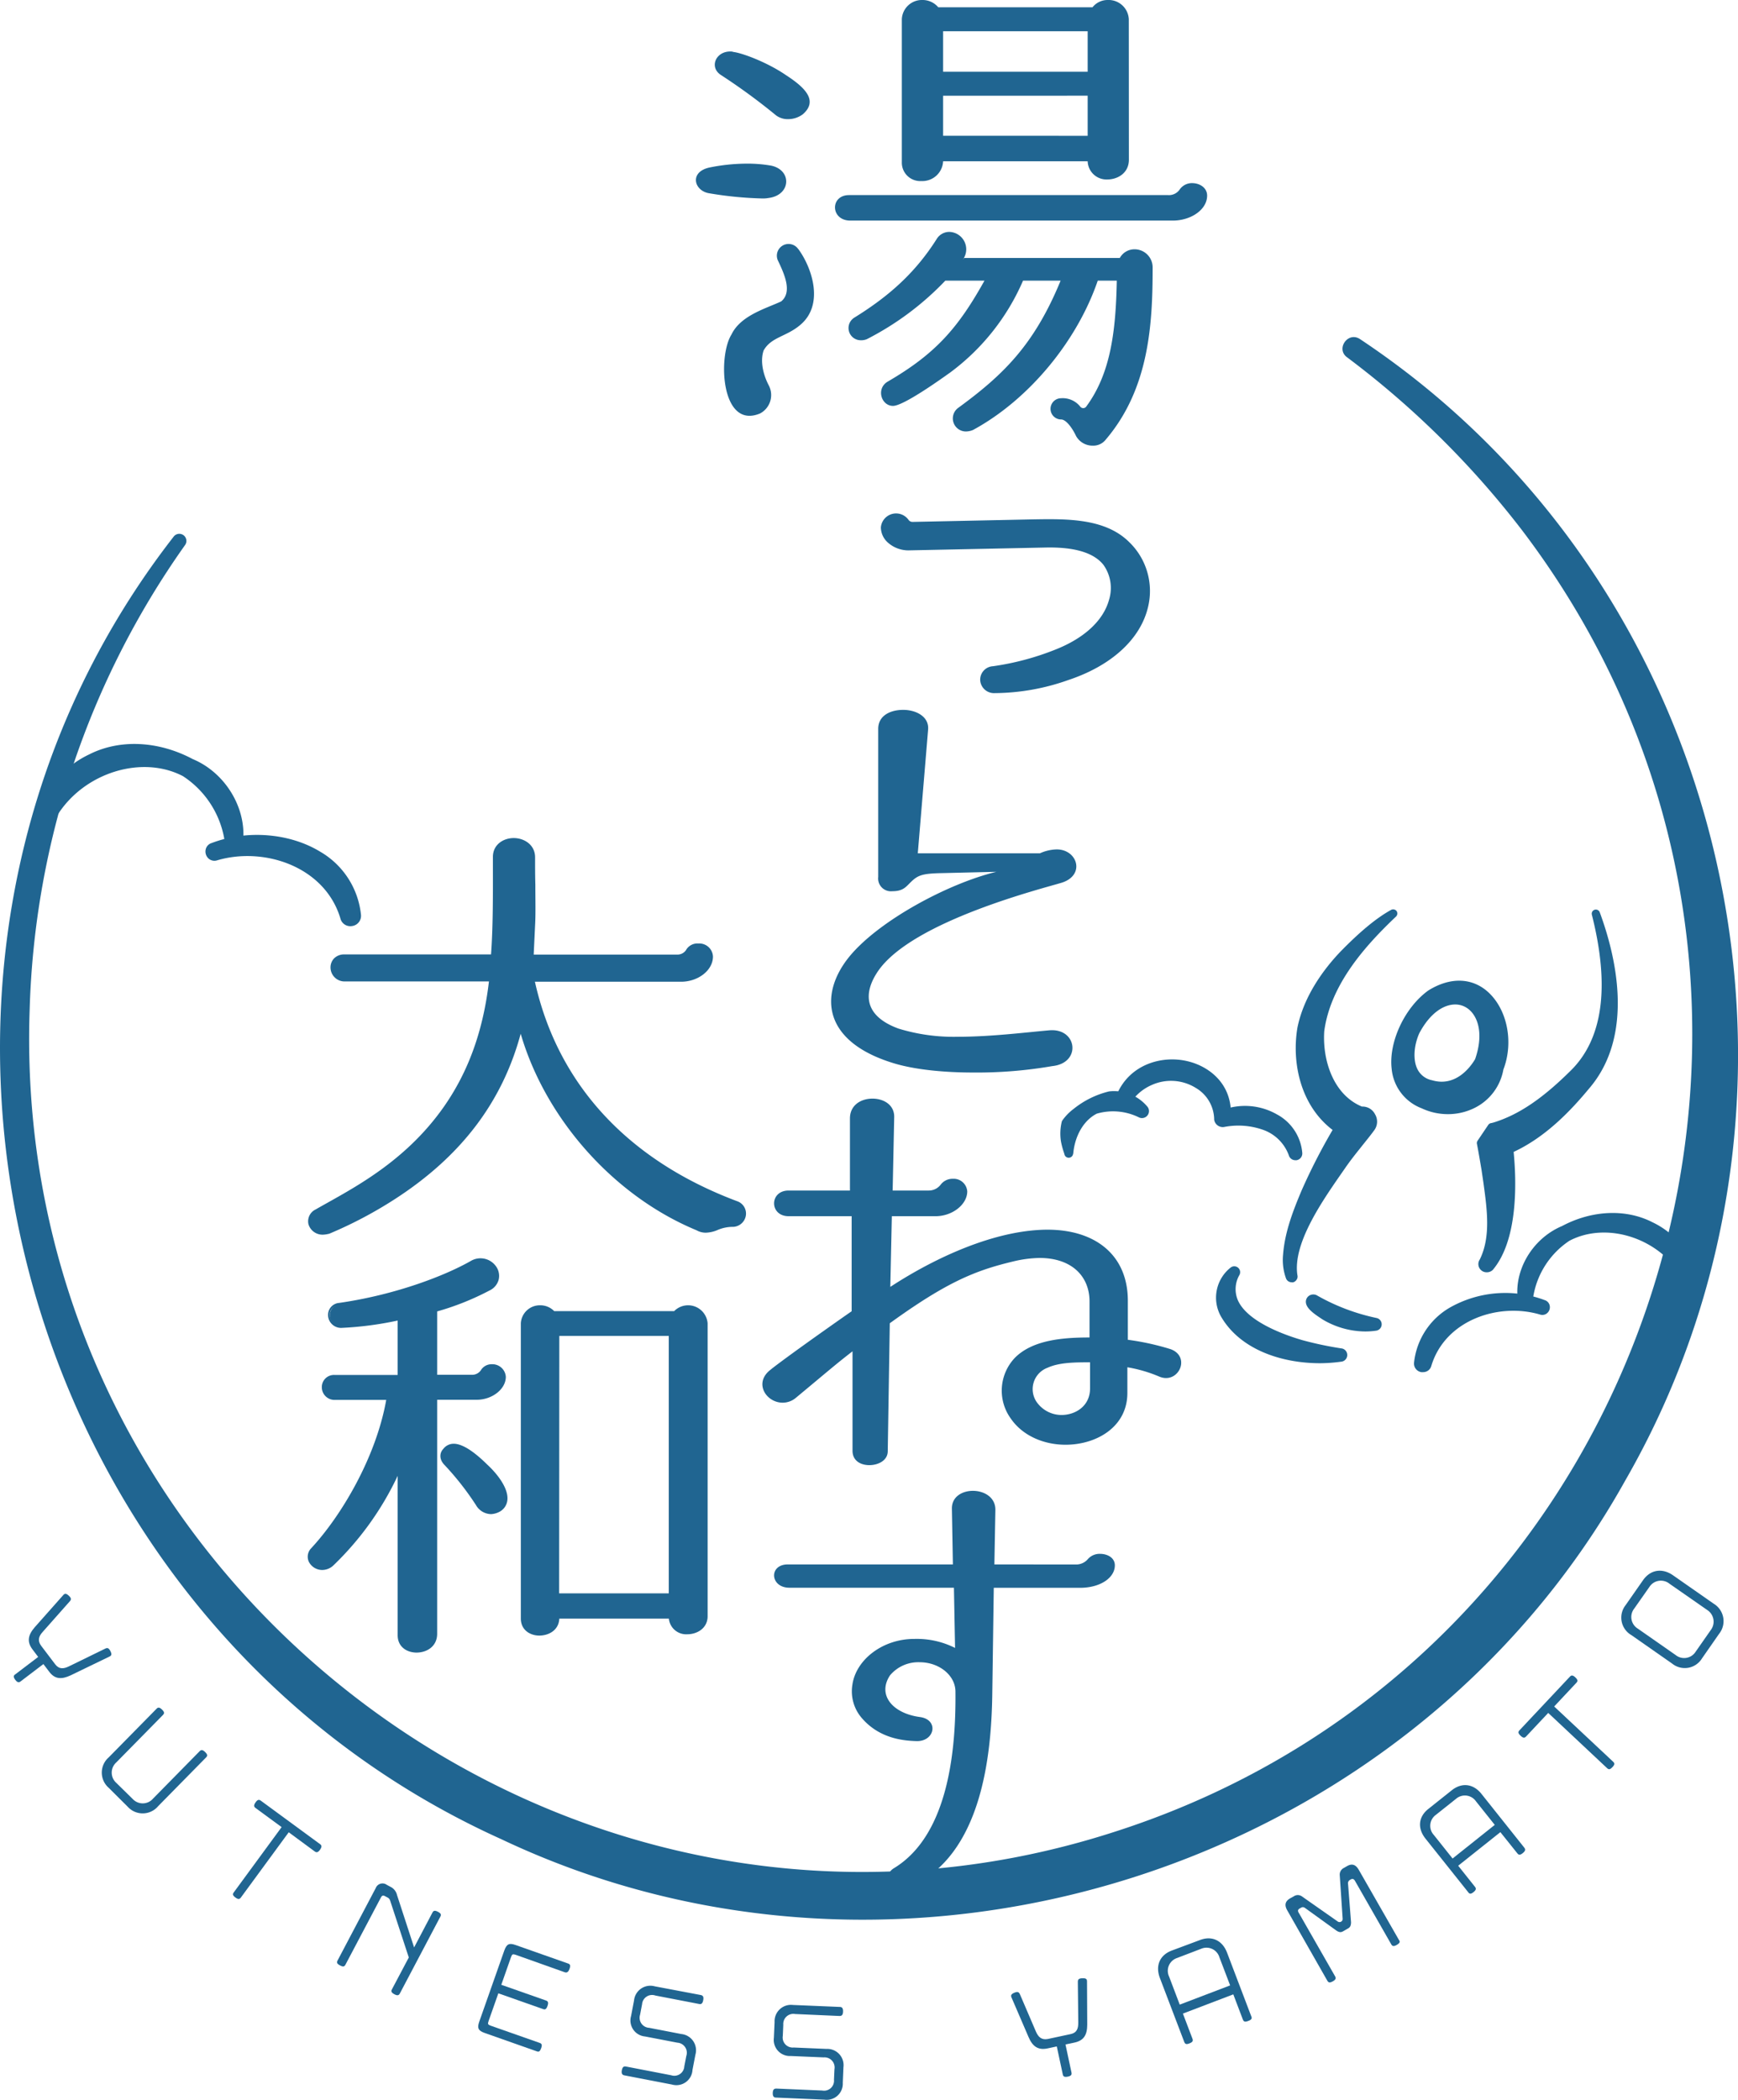
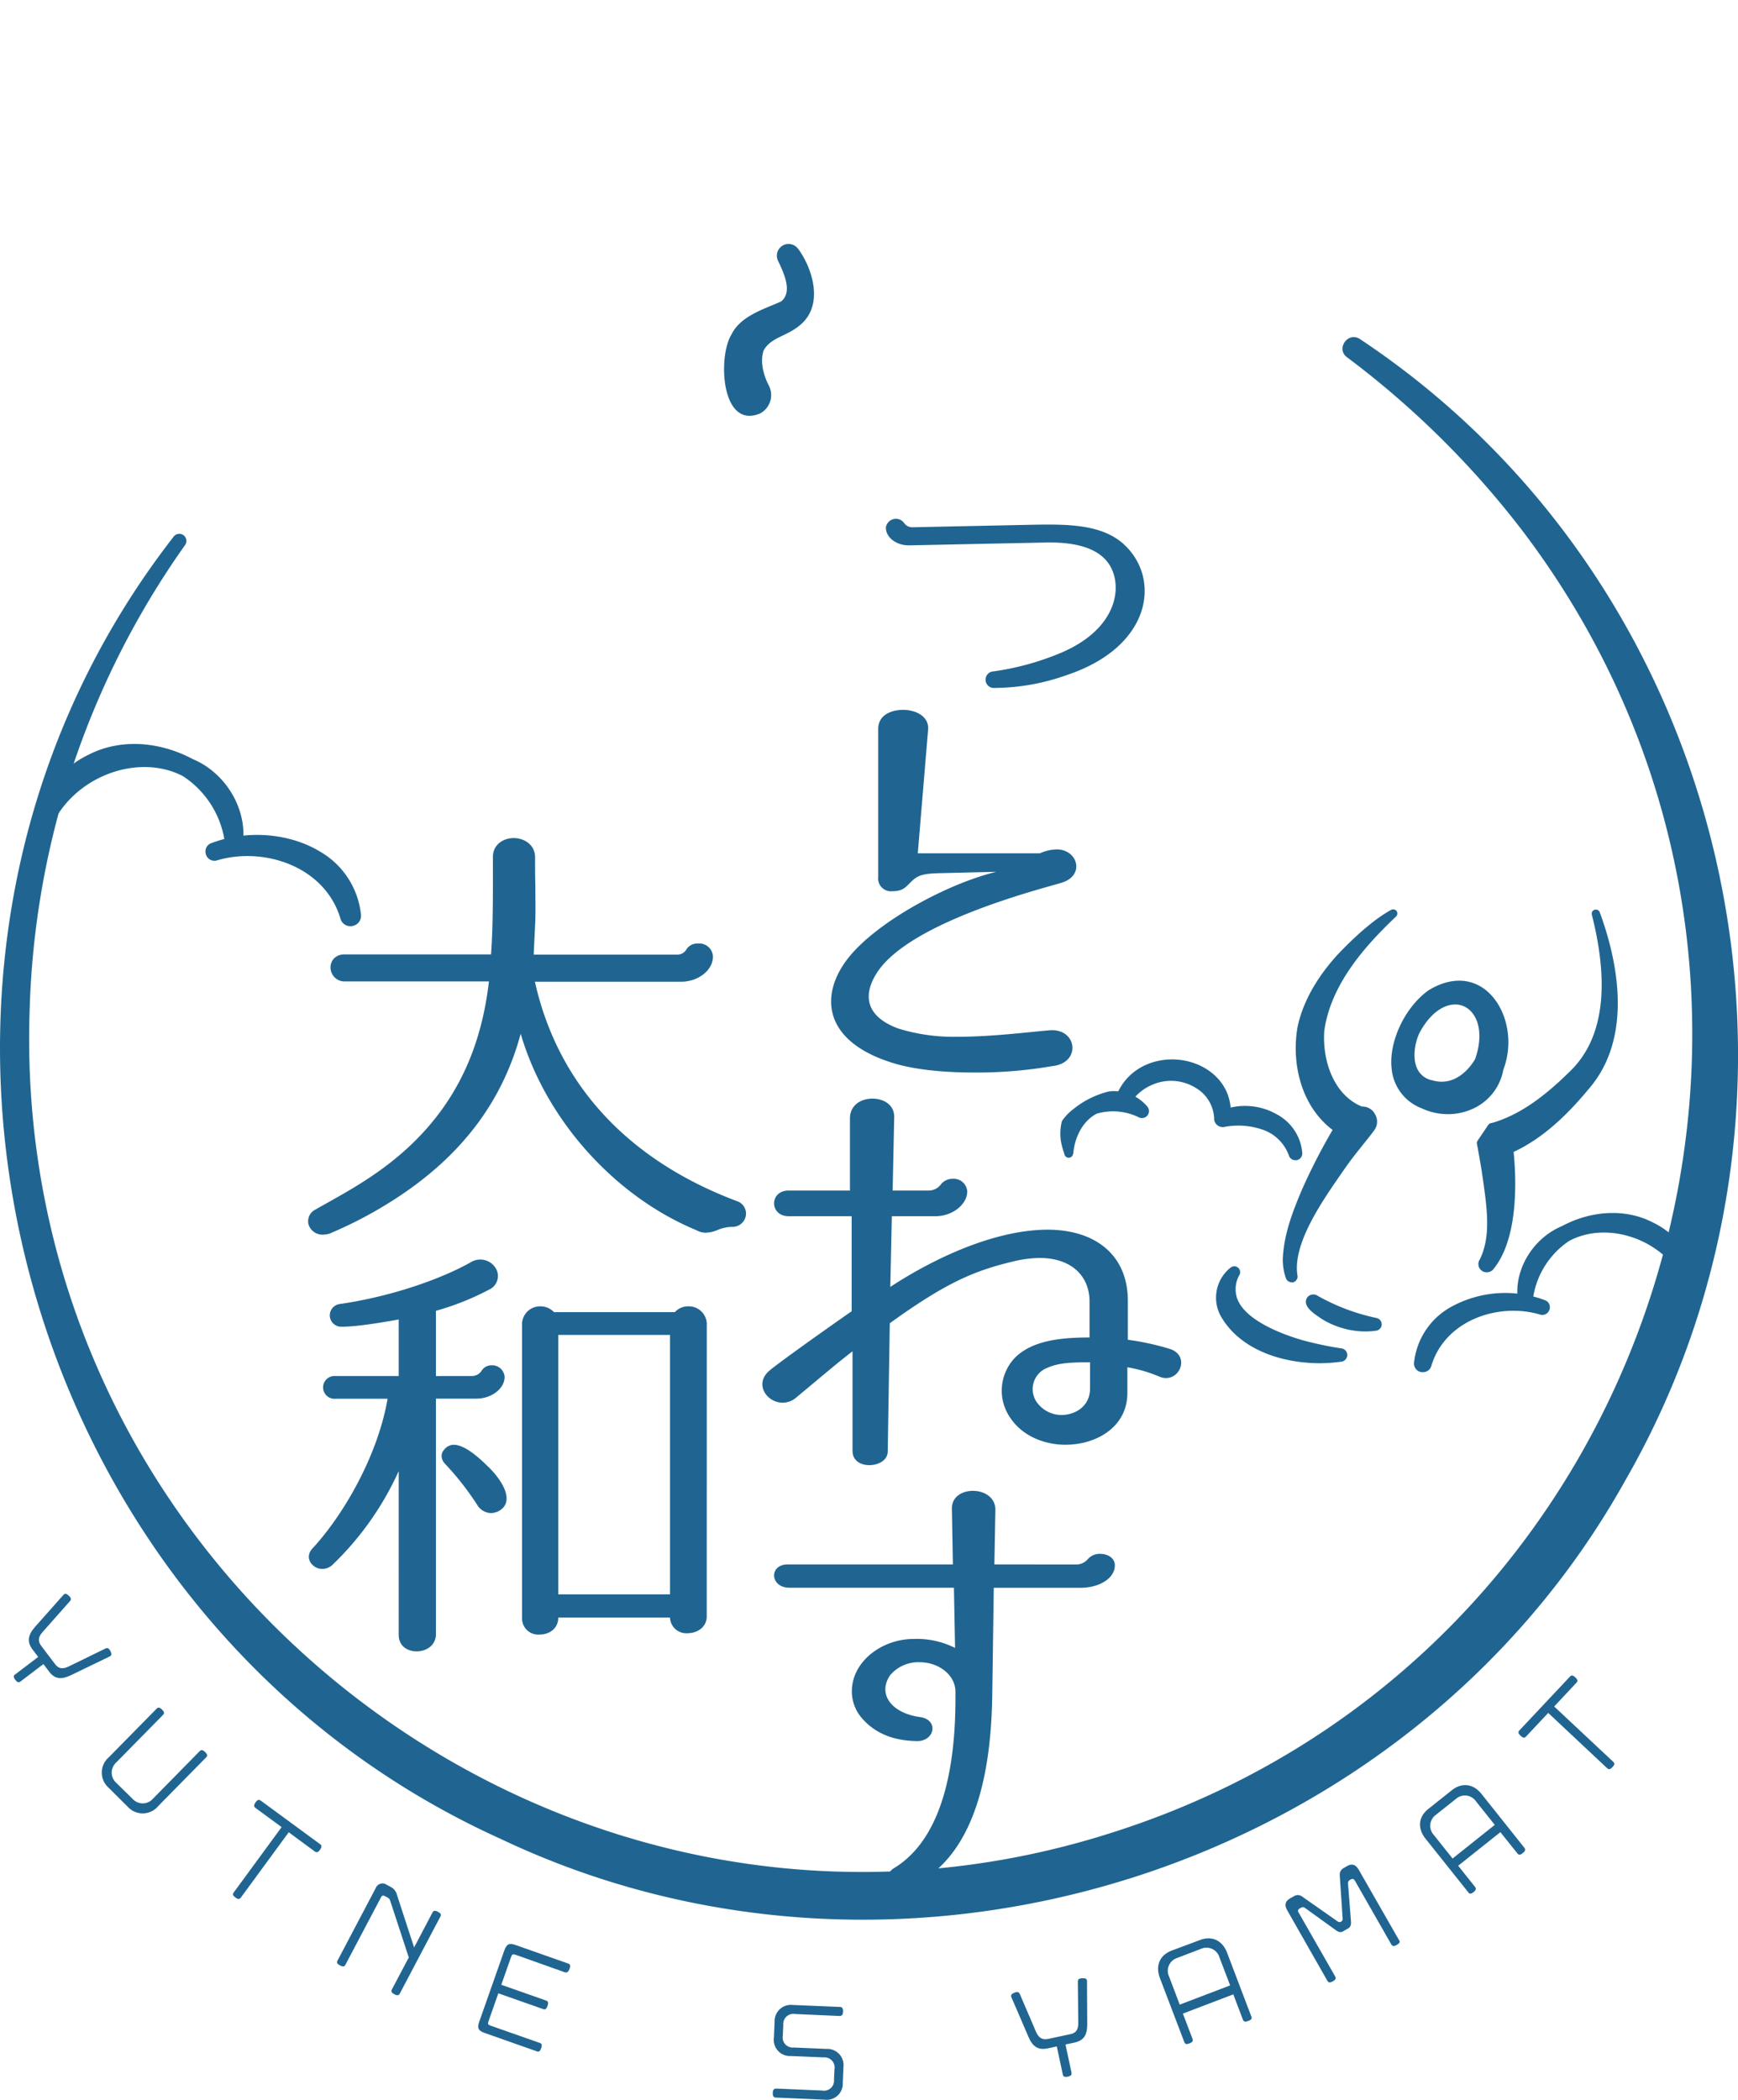
<svg xmlns="http://www.w3.org/2000/svg" viewBox="0 0 399.64 482.69">
  <defs>
    <style>.cls-1{fill:#206591;}</style>
  </defs>
  <g id="レイヤー_2" data-name="レイヤー 2">
    <g id="データ">
      <path class="cls-1" d="M344.81,245.58c-1.45,8-10.35,11.72-17.49,8.34-11.12-4.7-6-19.9,1.71-25.48,11.87-7.51,19.94,6.53,15.78,17.14Zm-4.75-1.69c4.79-13.63-7.72-19.72-14.55-6.79-2,4.51-2,10.87,3.58,12.16,4.77,1.42,8.7-1.46,11-5.37Z" />
      <path class="cls-1" d="M332.91,256.13a14.15,14.15,0,0,1-6-1.34A10.77,10.77,0,0,1,320,245.7c-.71-6.17,3-14.09,8.43-18,4.82-3,9.66-3,13.33,0,4.74,3.92,6.42,11.71,3.93,18.18a12.23,12.23,0,0,1-6.56,8.79A13.68,13.68,0,0,1,332.91,256.13Zm2.63-28.85a11.31,11.31,0,0,0-6,2c-4.88,3.55-8.25,10.7-7.61,16.25a9,9,0,0,0,5.76,7.56,12,12,0,0,0,10.61-.12,10.34,10.34,0,0,0,5.57-7.52,1.21,1.21,0,0,1,.05-.18c2.22-5.65.75-12.72-3.33-16.1A7.82,7.82,0,0,0,335.54,227.28Zm-4,23.3a9.58,9.58,0,0,1-2.72-.4,6.68,6.68,0,0,1-4.6-3.54c-1.55-3.11-.8-7.17.42-9.93,3.77-7.14,9.09-8.71,12.71-7.13s6.34,6.85,3.61,14.62a.87.87,0,0,1-.07.17C338.55,248.39,335.18,250.58,331.54,250.58Zm3.07-19.66c-2.6,0-5.76,1.91-8.26,6.62-1.28,2.91-1.46,6.17-.42,8.25a4.76,4.76,0,0,0,3.37,2.55c5.51,1.63,8.92-3.2,9.89-4.85,2.28-6.58.26-10.91-2.6-12.16A4.81,4.81,0,0,0,334.61,230.92Zm5.45,13h0Z" />
      <path class="cls-1" d="M320.34,210c-7.64,7.27-15.37,16.27-16.8,26.94-.48,7.21,2.33,15.63,9.46,18.42a2.51,2.51,0,0,1,2.21,3.89c-2.08,2.85-4.48,5.55-6.54,8.5-4.51,6.6-12.57,17.34-11.28,25.54a.44.44,0,0,1-.32.54.42.42,0,0,1-.49-.27,12,12,0,0,1-.62-5.06c.39-5,2.24-9.82,4.18-14.41a138.71,138.71,0,0,1,9.35-17.61l1.55,4.85a12.88,12.88,0,0,1-1.21-.53c-8.93-4.49-12.17-15.14-10.56-24.48,1.34-6.43,5.21-12.22,9.52-16.78,3.43-3.52,7.55-7.35,11.55-9.54Z" />
      <path class="cls-1" d="M297,294.78a1.38,1.38,0,0,1-1.29-.89,12.45,12.45,0,0,1-.68-5.46c.41-5.27,2.33-10.16,4.25-14.72a136.39,136.39,0,0,1,7.14-13.95c-7.41-5.63-9.46-15.52-8.07-23.61,1.54-7.38,6.16-13.46,9.77-17.27,4.57-4.7,8.42-7.88,11.78-9.72a1,1,0,0,1,1.23.27,1,1,0,0,1-.11,1.26c-6.93,6.57-15.06,15.52-16.52,26.37-.44,6.66,2.08,14.61,8.67,17.33a3.21,3.21,0,0,1,3,1.75,3.31,3.31,0,0,1-.15,3.66c-.94,1.3-2,2.57-3,3.84-1.2,1.5-2.44,3.05-3.55,4.65L308.28,270c-4.41,6.37-11.07,16-9.95,23.16a1.24,1.24,0,0,1-.17,1,1.34,1.34,0,0,1-.87.64A1.1,1.1,0,0,1,297,294.78Zm-.53-1.37a.51.51,0,0,0,0,.13Zm1-.21h0ZM308,260.84a132,132,0,0,0-7,13.62A54.16,54.16,0,0,0,297.23,286c1.88-6.14,6.26-12.47,9.48-17.12l1.17-1.69c1.15-1.66,2.41-3.23,3.63-4.76,1-1.25,2-2.5,2.93-3.77a1.56,1.56,0,0,0-1.35-2.38.93.93,0,0,1-.44-.06c-7.64-3-10.56-11.89-10.06-19.37.92-6.88,4.3-13,8.39-18.19-.49.48-1,1-1.5,1.52-3.43,3.62-7.84,9.39-9.28,16.3-1.27,7.42.56,16.49,7.17,21.62l1.31-2.15a.94.94,0,0,1,.67-.44c.8-.13.8-.12,1.72,2.74.39,1.24.83,2.6.87,2.74a.89.89,0,0,1,0,.66,1,1,0,0,1-1.21.55,12,12,0,0,1-1.2-.52C309,261.43,308.47,261.14,308,260.84Zm1-1.64.53.32-.22-.67,0-.11C309.13,258.9,309,259.05,308.94,259.2Z" />
      <path class="cls-1" d="M367,210c4.61,12.46,7.18,28.66-2.32,39.65-5.45,6.57-12,12.94-20.39,15.6l2.47-3.66c1.22,8.58,1.69,22.79-4.19,29.7a.94.94,0,0,1-1.47-1.16c3.09-6.21,1.56-13.81.71-20.46-.4-2.32-.79-4.7-1.22-6.92L343,259a6.15,6.15,0,0,0,.64-.14c7-2.14,12.85-6.9,18-12,9.76-9.36,8.4-24.81,5.31-37Z" />
      <path class="cls-1" d="M341.82,292.48a1.81,1.81,0,0,1-1.27-.5,1.87,1.87,0,0,1-.29-2.43c2.56-5.16,1.69-11.48.85-17.59l-.44-3c-.34-2-.69-4.1-1.06-6a.93.93,0,0,1,.14-.71l2.47-3.66a1,1,0,0,1,.81-.42,1.89,1.89,0,0,1,.38-.11c5.69-1.75,11.12-5.38,17.56-11.74,7.59-7.27,9.28-19.4,5.06-36.06a.95.95,0,0,1,1.81-.56c3.65,9.86,8.19,28.25-2.49,40.6-3.89,4.69-9.72,11-17.3,14.51.69,7.09,1,20.29-4.8,27.13A1.93,1.93,0,0,1,341.82,292.48Zm-.27-29.57c.35,1.84.68,3.78,1,5.69l.45,3.1c.84,6.1,1.79,13-1.09,18.8,5.13-6,4.93-18.07,4.3-25-.55.22-1.11.41-1.68.6a1,1,0,0,1-1-.34,1,1,0,0,1,0-1.11l2.47-3.66a1,1,0,0,1,1.74.4c0,.38.11.82.17,1.32,7-3.4,12.39-9.3,16.07-13.73,4.86-5.63,6.34-12.66,6.18-19.49-.56,7.61-3.15,13.67-7.78,18.1s-10.63,9.83-18.37,12.21l-.35.09Z" />
      <path class="cls-1" d="M387.2,292.55c-5.42-8.57-17.58-13-26.78-8.16a20.12,20.12,0,0,0-9,15.19.65.65,0,0,1-1.28.08c-1.48-7,2.9-14.23,9.4-16.93,6.07-3.23,13.64-4.14,20-.91a18.52,18.52,0,0,1,9.28,10,.88.88,0,0,1-1.57.77Z" />
      <path class="cls-1" d="M350.76,301.13h-.13a1.58,1.58,0,0,1-1.44-1.28c-1.52-7.14,2.86-15,10-18,6.86-3.65,14.65-4,20.76-.88a19.36,19.36,0,0,1,9.74,10.48,1.83,1.83,0,0,1-3.27,1.6c-5.45-8.63-17.15-12.21-25.53-7.82a19.15,19.15,0,0,0-8.52,14.43,1.59,1.59,0,0,1-.54,1.08A1.62,1.62,0,0,1,350.76,301.13Zm-.31-1.63h0Zm.6-.05h0Zm8.8-15.82a14.89,14.89,0,0,0-9.06,13.43A21,21,0,0,1,359.85,283.63Zm8.91-2.15A23.16,23.16,0,0,1,388,292h0l-.81.51.81-.5a18.33,18.33,0,0,0-8.94-9.37c-5.34-2.73-12.11-2.53-18.29.48A19.21,19.21,0,0,1,368.76,281.48Z" />
      <path class="cls-1" d="M302.43,298.68A49.09,49.09,0,0,0,316.34,304a.53.53,0,0,1,0,1,18.28,18.28,0,0,1-11.75-2.5c-.8-.58-4.3-2.63-3.08-3.78a.8.8,0,0,1,1,0Z" />
      <path class="cls-1" d="M314,306.09a19.37,19.37,0,0,1-9.93-2.79l-.46-.31c-1.63-1.08-3.22-2.25-3.33-3.58a1.68,1.68,0,0,1,.54-1.39,1.77,1.77,0,0,1,2.15-.14A47.29,47.29,0,0,0,316.56,303a1.48,1.48,0,0,1-.14,2.91A18.07,18.07,0,0,1,314,306.09Zm2.14-1.22h0Zm-13.56-5a21.41,21.41,0,0,0,2.09,1.55l.45.3a17.62,17.62,0,0,0,8.29,2.46A46.33,46.33,0,0,1,302.56,299.86Z" />
      <path class="cls-1" d="M284.12,292.66c-4.66,9.22,8.16,14.37,15.18,16.39a82.77,82.77,0,0,0,9.15,1.9.59.59,0,0,1,0,1.16c-9.33,1.26-21.85-1.13-26.93-10.05a7.84,7.84,0,0,1,2-9.9.4.4,0,0,1,.59.5Z" />
      <path class="cls-1" d="M303.55,313.39c-8.93,0-18.48-3.16-22.86-10.86A8.81,8.81,0,0,1,283,291.38a1.35,1.35,0,0,1,2,1.72,6.49,6.49,0,0,0-.37,5.79c2.22,5.09,11.21,8.16,15,9.24a80.4,80.4,0,0,0,9,1.88,1.54,1.54,0,0,1-.06,3A37,37,0,0,1,303.55,313.39Zm4.75-1.5h0Zm-26-16.81a7.14,7.14,0,0,0,.06,6.52c4.29,7.53,14.5,10.28,23.2,9.82-2.15-.39-4.34-.84-6.51-1.45-5-1.44-13.74-4.7-16.2-10.32A7.89,7.89,0,0,1,282.29,295.08Zm26,16.08h0ZM284.13,292.9l-.06,0Z" />
      <path class="cls-1" d="M257.57,252.32c4.94-12.69,25.91-9.26,24.46,5l-1.21-.94c6.81-3.39,17.15.54,17.7,8.73a.64.64,0,0,1-1.25.23,10.76,10.76,0,0,0-6.45-6.47,18.06,18.06,0,0,0-9.43-.72,1,1,0,0,1-1.21-.85c-.1-7.7-9.09-11.83-15.61-8.77a12.22,12.22,0,0,0-5.44,4.57.88.88,0,0,1-1.56-.77Z" />
      <path class="cls-1" d="M297.86,266.72a1.55,1.55,0,0,1-1.5-1.11,9.74,9.74,0,0,0-5.88-5.86,17.06,17.06,0,0,0-9-.67,2,2,0,0,1-2.29-1.66,8.52,8.52,0,0,0-4.21-7.31,10.79,10.79,0,0,0-10.06-.72,11.1,11.1,0,0,0-5,4.21,1.83,1.83,0,0,1-3.26-1.62h0c2.81-7.21,10.42-9.49,16.49-8,4.4,1.06,9.23,4.45,9.83,10.63a14.79,14.79,0,0,1,10.63,1.57,11.1,11.1,0,0,1,5.84,8.88,1.57,1.57,0,0,1-1.32,1.66A1.36,1.36,0,0,1,297.86,266.72Zm.3-1.72h0Zm-13-8.09a16.18,16.18,0,0,1,6,1.07,12,12,0,0,1,5.87,4.71,9.63,9.63,0,0,0-4.36-4.89,12.81,12.81,0,0,0-9.64-1.26l0,.48C283.77,257,284.5,256.91,285.2,256.91Zm-15.95-10.37a12.88,12.88,0,0,1,6.79,2,10.57,10.57,0,0,1,4.87,6.79l.22-.09c-.35-5.48-4.57-8.46-8.41-9.39-5.11-1.23-11.48.57-14.05,6.35a12.62,12.62,0,0,1,5.52-4.5A11.89,11.89,0,0,1,269.25,246.54Zm-11.68,5.78.88.35h0Zm0,0h0Z" />
      <path class="cls-1" d="M245,258.13a10.53,10.53,0,0,0-.16,4.12,23.78,23.78,0,0,0,.83,3c0-.08,0-.15.08-.24.39-4.1,2.38-8.05,6.09-9.94a14.37,14.37,0,0,1,10.43.95.66.66,0,0,0,.81-1,9,9,0,0,0-7.93-3.23,19.58,19.58,0,0,0-7.75,3.86A10.78,10.78,0,0,0,245,258.13Z" />
      <path class="cls-1" d="M245.72,266.15h0a1,1,0,0,1-.91-.62l-.17-.57a18.32,18.32,0,0,1-.68-2.55,11.57,11.57,0,0,1,.17-4.48,1,1,0,0,1,.15-.35,11.92,11.92,0,0,1,2.62-2.68,20.77,20.77,0,0,1,8.13-4,10,10,0,0,1,8.87,3.59,1.61,1.61,0,0,1-2,2.39,13.43,13.43,0,0,0-9.71-.86c-2.93,1.5-5,4.94-5.4,9.11a2.42,2.42,0,0,1-.1.36A1,1,0,0,1,245.72,266.15Zm.21-7.62a10,10,0,0,0-.22,2.45,12.05,12.05,0,0,1,5.73-6.76,15.26,15.26,0,0,1,9.93.36,8.4,8.4,0,0,0-6.08-1.83,19.13,19.13,0,0,0-7.28,3.68A9.87,9.87,0,0,0,245.93,258.53Zm16.44-2.91h0Zm.33-.47h0Z" />
      <path class="cls-1" d="M354.39,301.25c-10.27-3.05-22.94,1.67-26.17,12.45a1.08,1.08,0,0,1-2.12-.39c1.57-13.47,17.58-17.82,28.78-13.57a.79.79,0,0,1-.49,1.51Z" />
      <path class="cls-1" d="M327.22,315.44a2.58,2.58,0,0,1-.4,0,2,2,0,0,1-1.67-2.19,16.66,16.66,0,0,1,8.23-12.65,25.84,25.84,0,0,1,21.84-1.71,1.66,1.66,0,0,1,1.12,1.24,1.8,1.8,0,0,1-.54,1.71,1.68,1.68,0,0,1-1.68.36c-9.52-2.82-21.82,1.25-25,11.81A1.94,1.94,0,0,1,327.22,315.44Zm18.87-16.3a22.83,22.83,0,0,0-11.72,3.05,14.83,14.83,0,0,0-7.32,11.23l.23.09c3.05-10.17,13.55-14.94,23.1-14A24.61,24.61,0,0,0,346.09,299.14Zm8.49,1.51-.19.6.2-.6Z" />
      <path class="cls-1" d="M312.7,77.94c85.58,56.86,112.13,173.59,61,262.44-49.92,89.54-165.87,126.29-258.38,82.45C1.66,371.56-36.73,221.94,39.92,123.38a1.63,1.63,0,0,1,2.62,1.94A194.17,194.17,0,0,0,6.82,232.12C2.26,363.75,131.51,461.91,256.88,420.92c125.32-40.59,172.73-194,93.23-298.86a207.4,207.4,0,0,0-40.36-39.92c-2.64-1.9.17-6,2.95-4.2Z" />
      <path class="cls-1" d="M12.21,186.73c6.17-9.76,20-14.79,30.52-9.3A22.92,22.92,0,0,1,53,194.74a.73.73,0,0,0,1.45.09c1.69-7.92-3.29-16.21-10.71-19.28-6.92-3.69-15.54-4.72-22.76-1a21.08,21.08,0,0,0-10.57,11.34,1,1,0,0,0,1.79.88Z" />
      <path class="cls-1" d="M53.74,196.61a1.91,1.91,0,0,1-1.25-.46,1.94,1.94,0,0,1-.66-1.32,21.68,21.68,0,0,0-9.76-16.4c-9.4-4.92-22.66-.86-28.85,8.93a2.19,2.19,0,0,1-3.91-1.91,22.12,22.12,0,0,1,11.16-12c7-3.57,15.9-3.17,23.84,1.05,8,3.33,13.07,12.39,11.32,20.59a1.94,1.94,0,0,1-1.74,1.53Zm.46-2h0Zm-.9,0v0Zm-8.92-17.45a24.11,24.11,0,0,1,9.18,13.63A16.91,16.91,0,0,0,44.38,177.14Zm-13.5-3.74a20.37,20.37,0,0,0-9.34,2.17,20.13,20.13,0,0,0-9.22,8.91c6.06-8.08,16.7-12,25.9-9.95A25.24,25.24,0,0,0,30.88,173.4Z" />
      <path class="cls-1" d="M49.6,196.65c11.7-3.47,26.14,1.9,29.82,14.19a1.24,1.24,0,0,0,2.42-.44C80.05,195,61.8,190.08,49,194.93a.9.9,0,0,0,.56,1.72Z" />
      <path class="cls-1" d="M80.57,212.92a2.34,2.34,0,0,1-2.3-1.79c-3.57-11.92-17.54-16.54-28.33-13.35a2.05,2.05,0,0,1-2-.42,2.2,2.2,0,0,1-.65-2.06,2,2,0,0,1,1.42-1.51c8.06-3.06,17.87-2.29,24.91,2A19,19,0,0,1,83,210.26a2.37,2.37,0,0,1-2,2.62A2.67,2.67,0,0,1,80.57,212.92Zm-23.7-18.49c10.12,0,20.52,5.46,23.69,16.06a16.48,16.48,0,0,0-8.2-12.68A26.49,26.49,0,0,0,56.87,194.43ZM49.47,196Z" />
      <path class="cls-1" d="M16.27,385.13c-2.13,1-3.68.93-5-.88l-1.29-1.7-5.26,4c-.38.29-.72.26-1.2-.37s-.45-1,0-1.27l5.26-4-1.3-1.72c-1.37-1.81-1-3.36.5-5.1l6.6-7.44c.35-.38.7-.34,1.28.22s.53.86.19,1.25l-6.2,7c-.92,1-1.29,2-.39,3.22l3.23,4.26c.9,1.18,1.94,1.07,3.19.46L24.2,379c.46-.23.78-.19,1.16.52s.32,1.05-.14,1.28Z" />
      <path class="cls-1" d="M29.37,415.35,25,411a4.64,4.64,0,0,1,0-7l11-11.18c.34-.35.68-.37,1.26.2s.56.87.2,1.24L26.73,405.17a3.15,3.15,0,0,0,0,4.68l3.79,3.72a3.13,3.13,0,0,0,4.68-.1l10.71-10.89c.35-.34.68-.37,1.26.2s.56.88.21,1.24l-11,11.18A4.64,4.64,0,0,1,29.37,415.35Z" />
      <path class="cls-1" d="M72.39,425.64l-6-4.42-11,15c-.29.39-.6.48-1.25,0s-.69-.78-.38-1.19l11-15-6-4.4c-.4-.29-.46-.62,0-1.28s.79-.7,1.21-.4l13.63,10c.39.28.45.61,0,1.26S72.79,425.93,72.39,425.64Z" />
      <path class="cls-1" d="M90.7,458.46c-.72-.38-.81-.68-.58-1.13L94,450l-4.18-12.74c-.2-.66-.31-.83-.75-1.07l-.59-.31c-.57-.3-.79.13-.93.4l-8.11,15.37c-.24.45-.52.56-1.24.18s-.82-.66-.58-1.13l8.77-16.64a1.67,1.67,0,0,1,2.56-.75l1,.53a2.81,2.81,0,0,1,1.34,1.8l3.93,12.05,4.21-8c.23-.45.55-.57,1.27-.19s.79.67.54,1.14l-9.29,17.62C91.71,458.71,91.4,458.83,90.7,458.46Z" />
      <path class="cls-1" d="M129.84,453.39l-11.26-4c-.68-.23-.83-.16-1.08.54l-2.23,6.35,10.3,3.62c.44.16.6.46.33,1.23s-.56.91-1,.74l-10.31-3.63-2.24,6.36c-.24.69-.19.84.51,1.09l11.24,3.95c.46.17.61.43.34,1.2s-.53.92-1,.74l-12-4.23c-1.44-.51-1.77-1.08-1.24-2.59l5.75-16.33c.56-1.58,1.16-1.8,2.61-1.29l12.07,4.25c.45.15.61.43.33,1.22S130.31,453.56,129.84,453.39Z" />
-       <path class="cls-1" d="M154.51,479.21l-10.94-2.11c-.46-.09-.73-.38-.58-1.18s.48-.94,1-.84l10.36,2a2.29,2.29,0,0,0,3-2.05l.46-2.38a2.32,2.32,0,0,0-2.05-3.06l-7.43-1.43a3.69,3.69,0,0,1-3.22-4.71l.68-3.55a3.77,3.77,0,0,1,4.75-3.27l10.58,2c.49.1.73.38.58,1.18s-.46,1-1,.87l-10-1.93a2.31,2.31,0,0,0-3.06,2l-.46,2.42a2.31,2.31,0,0,0,2.08,3l7.4,1.43a3.75,3.75,0,0,1,3.24,4.77l-.67,3.49A3.7,3.7,0,0,1,154.51,479.21Z" />
      <path class="cls-1" d="M189.58,482.69l-11.14-.48c-.47,0-.78-.26-.75-1.07s.34-1,.84-1l10.54.45a2.29,2.29,0,0,0,2.7-2.48l.11-2.42a2.32,2.32,0,0,0-2.49-2.72l-7.55-.32a3.7,3.7,0,0,1-3.89-4.19l.16-3.6a3.77,3.77,0,0,1,4.22-3.94l10.77.45c.5,0,.78.27.75,1.08s-.32,1-.83,1L182.83,463a2.32,2.32,0,0,0-2.72,2.48L180,468a2.31,2.31,0,0,0,2.5,2.7l7.54.32a3.74,3.74,0,0,1,3.9,4.23l-.15,3.56A3.7,3.7,0,0,1,189.58,482.69Z" />
      <path class="cls-1" d="M250,465.4c0,2.35-.73,3.71-3,4.18L245,470l1.38,6.46c.1.47-.06.77-.83.93s-1.07,0-1.17-.5L243,470.45l-2.1.45c-2.23.48-3.49-.48-4.4-2.62l-3.93-9.13c-.2-.47,0-.78.73-1.07s1-.11,1.22.37l3.67,8.56c.56,1.29,1.3,2,2.75,1.73l5.23-1.12c1.45-.3,1.79-1.29,1.77-2.69l-.1-9.32c0-.52.16-.79,1-.83s1.1.16,1.11.67Z" />
      <path class="cls-1" d="M287,464.6c-.77.29-1,.15-1.21-.32l-2.2-5.8L272,462.9l2.2,5.79c.17.46.07.76-.69,1.06s-1,.14-1.2-.33l-5.59-14.67c-1.08-2.83-.08-5.28,2.72-6.34L275.9,446c2.79-1.07,5.19.09,6.26,2.91l5.58,14.67C287.92,464,287.8,464.31,287,464.6ZM280.41,450a3.11,3.11,0,0,0-4.21-2l-5.54,2.12a3.1,3.1,0,0,0-1.84,4.26l2.45,6.46,11.59-4.42Z" />
      <path class="cls-1" d="M321.16,447.12c-.68.39-1,.3-1.25-.14l-8.33-14.57c-.26-.46-.56-.58-1-.34l-.23.14a.88.88,0,0,0-.37.94l.68,8.73c0,.95-.32,1.23-.66,1.43l-1.07.62c-.36.2-.79.5-1.72-.17l-7-5.05c-.35-.27-.64-.37-1-.17l-.35.19c-.45.26-.49.58-.22,1L307,454.34c.23.42.17.75-.52,1.14s-1,.32-1.26-.12L296,439.18c-.69-1.21-.51-2.1.67-2.78l.86-.48a1.62,1.62,0,0,1,1.78,0l8.25,5.78a.72.72,0,0,0,1.17-.66l-.67-10a1.71,1.71,0,0,1,.93-1.61l.75-.43c1.15-.66,2-.36,2.7.85L321.69,446C322,446.4,321.87,446.71,321.16,447.12Z" />
      <path class="cls-1" d="M350.16,426c-.64.51-.94.46-1.26.06L345,421.19l-9.7,7.72,3.86,4.85c.3.38.3.7-.33,1.21s-.94.45-1.25,0l-9.79-12.28c-1.88-2.36-1.68-5,.66-6.85l5.38-4.28c2.34-1.86,5-1.49,6.85.87l9.78,12.28C350.81,425.14,350.79,425.48,350.16,426ZM339.4,414.12a3.1,3.1,0,0,0-4.6-.59l-4.64,3.69a3.1,3.1,0,0,0-.46,4.62l4.31,5.41,9.7-7.73Z" />
      <path class="cls-1" d="M362.48,386.85l-5.11,5.45L370.93,405c.35.33.4.65-.16,1.24s-.85.59-1.23.24L356,393.78l-5.09,5.42c-.34.36-.67.39-1.26-.17s-.61-.87-.26-1.25L361,385.43c.32-.35.66-.37,1.25.19S362.82,386.49,362.48,386.85Z" />
-       <path class="cls-1" d="M395.29,375.6l-3.94,5.66a4.63,4.63,0,0,1-6.88,1.16l-9.35-6.53A4.64,4.64,0,0,1,373.8,369l4-5.73c1.69-2.41,4.37-2.89,6.91-1.12l9.35,6.53A4.67,4.67,0,0,1,395.29,375.6Zm-11.42-11.53a3.13,3.13,0,0,0-4.61.76l-3.51,5a3.13,3.13,0,0,0,.88,4.59l8.68,6.06a3.12,3.12,0,0,0,4.59-.77l3.45-4.94a3.19,3.19,0,0,0-.8-4.66Z" />
-       <path class="cls-1" d="M176.76,45.51a7.29,7.29,0,0,1-1.67.11,84.45,84.45,0,0,1-12.2-1.22c-3.34-.67-4.37-4.89.25-5.89a43.42,43.42,0,0,1,8.48-.89,31.73,31.73,0,0,1,5.66.45C182.16,39.07,181.9,44.84,176.76,45.51Zm4.49-18.12a4.45,4.45,0,0,1-2.83-.89,141.13,141.13,0,0,0-12.59-9.22c-2.82-1.77-1.28-5.44,2.06-5.44a1.87,1.87,0,0,1,.77.11c1.93.22,7.71,2.33,12.08,5.33,4.11,2.67,7.58,5.78,3.85,9A5.64,5.64,0,0,1,181.25,27.39Zm87.33,17.46a3,3,0,0,0,2.62-1.2,3.41,3.41,0,0,1,2.91-1.55c1.8,0,3.46,1.08,3.46,2.87,0,3.23-3.73,5.74-7.89,5.74H195.52c-4.57,0-4.71-5.86-.28-5.86Zm-9-8.13c0,3-2.49,4.54-5,4.54a4.33,4.33,0,0,1-4.48-4.18H216.86a4.77,4.77,0,0,1-5,4.54,4.23,4.23,0,0,1-4.49-4.3V4.42A4.62,4.62,0,0,1,212.13,0a4.68,4.68,0,0,1,3.61,1.67h35.48A4.41,4.41,0,0,1,254.7,0a4.65,4.65,0,0,1,4.86,4.42ZM216.86,7.18V16.5H250.1V7.18Zm0,14.83v9.21H250.1V22Zm44,35.3a3.83,3.83,0,0,0-3.37,2H221.64c.23-.23-.45.81,0,0a4,4,0,0,0-3.37-6A3.4,3.4,0,0,0,215.35,55c-4.94,7.78-11,13.13-18.87,18a2.81,2.81,0,0,0,1.35,5.22,3.49,3.49,0,0,0,1.46-.23,67,67,0,0,0,18.08-13.47h9c-6.07,10.91-11.27,16.83-22.27,23.22-2.7,1.62-1.46,5.57,1.24,5.57,2.47,0,11.34-6.39,13.13-7.66a51.83,51.83,0,0,0,16.77-21.13h8.64c-6.06,14.75-13.17,21.66-23.5,29.21a3,3,0,0,0,1.68,5.46,4.41,4.41,0,0,0,1.69-.35c12.91-7,23.95-20.5,28.67-34.32h4.38c-.23,11.84-1.46,21.37-7,28.91a.86.86,0,0,1-1.35.12,5.15,5.15,0,0,0-4.45-2,2.44,2.44,0,1,0,0,4.88c1.12,0,2.56,1.94,3.44,3.82a4.34,4.34,0,0,0,3.82,2.2,3.62,3.62,0,0,0,3-1.39c10-11.73,10.78-26.6,10.78-39.49A4.16,4.16,0,0,0,260.83,57.31Z" />
      <path class="cls-1" d="M237.51,120.63c8.13-.14,16.27-.14,21.31,4.88,8.14,8,5.7,23.31-13.58,29.7a50.14,50.14,0,0,1-16.52,2.94,1.91,1.91,0,1,1-.24-3.81A62.13,62.13,0,0,0,243,150.47c14.65-5.74,15.38-16.57,11.63-21.3-2.6-3.3-7.56-4.59-14.23-4.45l-31.25.65c-3,.07-5.45-1.79-5.45-4.09a2.33,2.33,0,0,1,4.23-1,2.24,2.24,0,0,0,1.87.93Z" />
-       <path class="cls-1" d="M228.72,159.34a3.18,3.18,0,0,1-3.33-2.93,3.1,3.1,0,0,1,2.93-3.25,61.88,61.88,0,0,0,14.29-3.8c6.71-2.63,11.11-6.71,12.41-11.49a9.16,9.16,0,0,0-1.28-8c-2.2-2.79-6.62-4.14-13.28-4l-31.24.65a7.12,7.12,0,0,1-5.17-1.89,4.73,4.73,0,0,1-1.5-3.39,3.51,3.51,0,0,1,6.4-1.67,1.14,1.14,0,0,0,.89.41l27.65-.58c7.8-.13,16.63-.29,22.17,5.23A15.62,15.62,0,0,1,264,139.48c-1.71,7.41-8.41,13.56-18.37,16.86A51.44,51.44,0,0,1,228.72,159.34Zm12.7-35.82c6.94,0,11.58,1.61,14.19,4.91a11.48,11.48,0,0,1,1.71,10.06c-.87,3.21-3.82,9.16-13.85,13.09a64.33,64.33,0,0,1-14.84,3.95c-.57.07-.89.34-.86.73s.28.7.95.7a49,49,0,0,0,16.13-2.88c9.17-3,15.29-8.55,16.81-15.14A13.26,13.26,0,0,0,258,126.36c-4.83-4.81-13.13-4.66-20.46-4.53l-27.66.57h0a3.38,3.38,0,0,1-2.93-1.54,1,1,0,0,0-.84-.4c-.55,0-1.17.35-1.17.82a2.43,2.43,0,0,0,.78,1.69,4.92,4.92,0,0,0,3.45,1.21l31.25-.65Z" />
      <path class="cls-1" d="M239.13,196.16a9.9,9.9,0,0,1,3.86-.89c4.74,0,6.61,5.84,1.25,7.62-3.74,1.19-34.4,8.72-42.37,20.4-3.49,5.15-3.12,10.3,4.73,13.17a43.18,43.18,0,0,0,13.71,1.88c7.48,0,15.46-1,20.94-1.48,6.48-.59,7.48,7.52.74,8.22a101.64,101.64,0,0,1-18.31,1.48c-6.23,0-13-.59-18-2.08-16.7-5-17.32-15.94-10.47-24.45,6.73-8.32,22.81-16.94,33.9-19.61l-12.59.3c-4.48.09-5.48.49-7.1,2.08-1.12,1.08-1.74,2.08-4.24,2.08a2.94,2.94,0,0,1-3.24-3.27V167.54c0-3,2.74-4.35,5.74-4.35s6,1.58,5.73,4.55l-2.37,28.42Z" />
      <path class="cls-1" d="M259.34,308a59.16,59.16,0,0,1,9.87,2.17c4.7,1.77,1.76,8.08-2.58,6.32a32.44,32.44,0,0,0-7.4-2.17v5.9c0,7.87-7.17,11.91-14.22,11.91-5,0-9.87-2.07-12.57-6a10.94,10.94,0,0,1,.94-14c4.11-4.14,11.16-4.66,17.15-4.66v-8.28c0-5.7-4-10-11.51-10a27.62,27.62,0,0,0-6.11.82c-8.69,2.07-15.27,4.76-28.31,14.19l-.47,29.41c0,2.17-2.23,3.21-4.23,3.21s-3.87-1-3.87-3.32V310.65c-3.88,3-5.76,4.66-13,10.67a4.7,4.7,0,0,1-3.06,1.14c-3.64,0-6.46-4.15-3.29-7.15,1.65-1.55,15-11,19.15-13.87V279.59H181.34c-4.46,0-4.46-5.9,0-5.9h14.1V257.12c0-3.11,2.58-4.56,5.17-4.56s5.17,1.45,5,4.45l-.35,16.68h8.22a3.44,3.44,0,0,0,2.82-1.35,3.43,3.43,0,0,1,2.82-1.35,3.12,3.12,0,0,1,3.29,2.9c0,3-3.41,5.7-7.28,5.7H205.07l-.35,16.25c10.46-6.83,24-13,35.83-13.15,11.28-.1,18.79,5.8,18.79,16.36Zm-8.69,5.18c-3.29,0-7.05,0-9.75,1.24a5.24,5.24,0,0,0-2.23,8.28,7,7,0,0,0,5.4,2.59c3.17,0,6.58-2,6.58-6.11Z" />
      <path class="cls-1" d="M247.42,359.66a3.52,3.52,0,0,0,2.71-1.22,3.58,3.58,0,0,1,2.81-1.23c1.77,0,3.41.94,3.41,2.64,0,2.91-3.41,5.17-8,5.17H228.51l-.35,24.91c-.24,13.44-2.35,36.6-18.92,43.84a3.84,3.84,0,0,1-1.64.38c-2.82,0-4.7-3.11-2-4.7,12.81-7.81,14.22-28.14,14.1-40.55,0-3.76-3.76-6.77-8.22-6.77a8.49,8.49,0,0,0-6.82,3c-3,4.51.59,8.74,6.82,9.59,4.46.56,3.52,5.63-.71,5.54-2.58-.09-8.34-.37-12.57-5.26A9.38,9.38,0,0,1,196,387.3c.82-5.74,6.93-10.53,14.21-10.53a19.55,19.55,0,0,1,9.4,2.07L219.35,365H181.52c-4.46,0-4.81-5.36-.35-5.36h37.94l-.23-12.79c-.12-5.64,10.1-5.45,10,.29l-.23,12.5Z" />
      <path class="cls-1" d="M183.58,57.27c3.19,4.36,6,12.85.37,17.48-3.19,2.68-6.66,2.74-8.37,5.84-.82,2.44-.11,5.51,1.19,8a4.78,4.78,0,0,1-2,6.46c-9,3.75-9.74-13.13-6.57-18.15,2.1-4.4,8-6,11.43-7.61,2.56-2.12.82-6.12-.74-9.37a2.69,2.69,0,0,1,4.65-2.67Z" />
      <path class="cls-1" d="M122.7,225.4c5,22.89,20.24,41,46.7,50.92a2.8,2.8,0,0,1-1.11,5.44c-2.67,0-3.89,1.33-6,1.33a3.86,3.86,0,0,1-2-.51c-18.13-7.5-34.81-24.95-40.59-45.89-4.11,16-13.45,28.64-29,38.7a96.31,96.31,0,0,1-15.13,8,6.12,6.12,0,0,1-1.33.2c-2.89,0-4.56-3.59-1.56-5.33,7.67-4.42,20.24-10.48,29.47-23.51,6.23-8.83,9.34-18.58,10.56-29.36H79.45c-4.12,0-4.34-5.75-.23-5.75h33.92c.55-7.39.44-16.12.44-22.69,0-2.77,2.34-4.11,4.56-4.11s4.67,1.44,4.67,4.21c0,6.26.22,11.5,0,15.61l-.33,7h33.25a2.6,2.6,0,0,0,2.22-1.13,2.77,2.77,0,0,1,2.67-1.44,2.91,2.91,0,0,1,3.11,2.77c0,3-3.22,5.55-7.11,5.55Z" />
      <path class="cls-1" d="M74.22,283.84a3.37,3.37,0,0,1-3.29-2.4,3,3,0,0,1,1.61-3.38c.85-.49,1.76-1,2.71-1.53,7.81-4.37,18.5-10.35,26.68-21.91,5.74-8.13,9.17-17.61,10.5-29h-33A3.23,3.23,0,0,1,76,222.4a3,3,0,0,1,.8-2.06,3.25,3.25,0,0,1,2.41-.93h33.7c.46-6.31.44-13.67.43-19.61V197c0-2.85,2.41-4.34,4.79-4.34s4.91,1.52,4.91,4.44c0,2.22,0,4.28.06,6.27,0,3.59.09,6.69-.06,9.35l-.32,6.73h33a2.38,2.38,0,0,0,2-1,3,3,0,0,1,2.87-1.55,3.14,3.14,0,0,1,3.35,3c0,3.14-3.37,5.79-7.35,5.79H123c5.24,23.53,21.31,41,46.49,50.45a3,3,0,0,1,2,3.38,3.09,3.09,0,0,1-3.18,2.52,8.9,8.9,0,0,0-3.28.71,7.28,7.28,0,0,1-2.72.63,4.18,4.18,0,0,1-2.13-.55c-18.91-7.81-34.71-25.5-40.45-45.19-4.26,15.76-13.73,28.19-28.9,38a96.59,96.59,0,0,1-15.17,8l-.06,0A6.2,6.2,0,0,1,74.22,283.84Zm5-63.95a2.77,2.77,0,0,0-2.06.78,2.45,2.45,0,0,0-.67,1.73,2.77,2.77,0,0,0,3,2.76H112.7a.23.23,0,0,1,.17.08.21.21,0,0,1,.06.18c-1.31,11.58-4.78,21.22-10.61,29.47-8.24,11.65-19,17.66-26.84,22.06-1,.53-1.85,1-2.7,1.52a2.5,2.5,0,0,0-1.39,2.84,2.89,2.89,0,0,0,2.83,2.06,5.6,5.6,0,0,0,1.25-.2,94.12,94.12,0,0,0,15.08-8c15.34-9.91,24.8-22.53,28.92-38.56a.25.25,0,0,1,.23-.18h0a.23.23,0,0,1,.23.18c5.49,19.89,21.37,37.84,40.45,45.73a3.77,3.77,0,0,0,1.91.49,7.16,7.16,0,0,0,2.55-.59,9.25,9.25,0,0,1,3.45-.74,2.6,2.6,0,0,0,2.71-2.14,2.52,2.52,0,0,0-1.68-2.84c-25.44-9.57-41.64-27.24-46.85-51.09a.21.21,0,0,1,0-.2.21.21,0,0,1,.18-.09h33.92c3.73,0,6.88-2.43,6.88-5.31a2.68,2.68,0,0,0-2.88-2.53,2.56,2.56,0,0,0-2.45,1.3,2.88,2.88,0,0,1-2.44,1.27H122.48a.21.21,0,0,1-.17-.08.22.22,0,0,1-.07-.17l.34-7c.14-2.65.1-5.74,0-9.32,0-2,0-4.06,0-6.28,0-2.6-2.24-4-4.44-4s-4.32,1.21-4.32,3.87c0,.91,0,1.86,0,2.84,0,6,0,13.49-.45,19.87a.25.25,0,0,1-.24.22Z" />
      <path class="cls-1" d="M108.58,316.33a2.68,2.68,0,0,0,2.11-1.13,2.67,2.67,0,0,1,2.34-1.34,2.87,2.87,0,0,1,3,2.67c0,2.77-3.11,5-6.45,5h-9.34v54.1c0,2.67-2.23,4-4.45,4-2,0-4.11-1.13-4.11-3.8V338.19a69.58,69.58,0,0,1-15.24,21.56,3.49,3.49,0,0,1-2.33.93c-2.23,0-4.23-2.47-2.34-4.62,7.34-7.91,15.13-21.56,17.35-34.5h-12a2.62,2.62,0,1,1-.11-5.23H91.68v-13C85.12,304.52,81.11,305,78.44,305A2.62,2.62,0,0,1,78,299.8c12.79-1.85,24.24-6.16,30.47-9.75a4.16,4.16,0,0,1,5.34,1.23,3.45,3.45,0,0,1-1.45,5.24,61.26,61.26,0,0,1-12.12,4.82v15Zm4.34,31.51a3.82,3.82,0,0,1-3.23-1.95,65.16,65.16,0,0,0-7.23-9.24c-1.22-1.23-1.11-2.56-.33-3.38a2.79,2.79,0,0,1,2.22-1.13c2.56,0,5.9,3.08,7.57,4.72,3.44,3.18,6.78,8.42,2.66,10.57A4.27,4.27,0,0,1,112.92,347.84Zm49.59,23.72c0,2.56-2.22,3.9-4.45,3.9a3.75,3.75,0,0,1-4-3.59H128.37c0,2.56-2.11,3.9-4.33,3.9a3.72,3.72,0,0,1-4-3.7V304.21a4.15,4.15,0,0,1,4.23-3.9,4.23,4.23,0,0,1,3.11,1.34h27.8a4.07,4.07,0,0,1,3.12-1.34,4.14,4.14,0,0,1,4.22,3.9Zm-8.45-64.68H128.37v59.65h25.69Z" />
-       <path class="cls-1" d="M95.79,379.91c-2.16,0-4.35-1.25-4.35-4V339.28a69.74,69.74,0,0,1-14.83,20.64,3.77,3.77,0,0,1-2.5,1A3.45,3.45,0,0,1,71,359a2.78,2.78,0,0,1,.56-3.08c6.91-7.44,14.89-20.83,17.25-34.1H77.11A2.92,2.92,0,0,1,74,318.89a2.79,2.79,0,0,1,3-2.8H91.44V303.58a78.21,78.21,0,0,1-13,1.69,3,3,0,0,1-3-2.75,2.77,2.77,0,0,1,2.58-3c13.32-1.92,24.69-6.44,30.38-9.72a4.37,4.37,0,0,1,5.65,1.31,3.75,3.75,0,0,1,.62,3.05,3.85,3.85,0,0,1-2.15,2.53,61.61,61.61,0,0,1-12,4.79v14.57h8.1a2.44,2.44,0,0,0,1.92-1,2.88,2.88,0,0,1,2.53-1.43,3.1,3.1,0,0,1,3.24,2.9c0,2.81-3.13,5.27-6.69,5.27h-9.1v53.86C100.48,378.58,98.05,379.91,95.79,379.91Zm-4.11-42h0a.23.23,0,0,1,.18.23v37.68c0,2.46,2,3.56,3.88,3.56s4.21-1.18,4.21-3.77v-54.1a.24.24,0,0,1,.24-.24h9.34c3.31,0,6.21-2.23,6.21-4.79A2.62,2.62,0,0,0,113,314.1a2.44,2.44,0,0,0-2.13,1.22,2.94,2.94,0,0,1-2.32,1.25h-8.34a.24.24,0,0,1-.24-.24v-15a.23.23,0,0,1,.18-.23,60.31,60.31,0,0,0,12.07-4.81,3.41,3.41,0,0,0,1.91-2.22,3.27,3.27,0,0,0-.55-2.66,3.89,3.89,0,0,0-5-1.17C102.86,293.56,91.42,298.1,78,300a2.28,2.28,0,0,0-2.17,2.45,2.51,2.51,0,0,0,2.58,2.31c2.72,0,6.79-.54,13.19-1.74a.21.21,0,0,1,.2.05.23.23,0,0,1,.08.18v13a.23.23,0,0,1-.23.24H77a2.32,2.32,0,0,0-2.54,2.32,2.43,2.43,0,0,0,2.65,2.43h12a.24.24,0,0,1,.18.09.19.19,0,0,1,0,.19C87,335.06,79,348.68,72,356.22a2.3,2.3,0,0,0-.49,2.56,3,3,0,0,0,2.65,1.66,3.26,3.26,0,0,0,2.17-.86A69.46,69.46,0,0,0,91.46,338.1.23.23,0,0,1,91.68,338ZM124,376c-2.05,0-4.24-1.23-4.24-3.93V304.21a4.38,4.38,0,0,1,4.46-4.14,4.46,4.46,0,0,1,3.21,1.34h27.59a4.5,4.5,0,0,1,7.69,2.8v67.35c0,2.72-2.36,4.14-4.69,4.14a4,4,0,0,1-4.22-3.6H128.61C128.48,374.78,126.18,376,124,376Zm.22-75.45a3.9,3.9,0,0,0-4,3.66v67.86a3.48,3.48,0,0,0,3.77,3.46c2,0,4.1-1.15,4.1-3.66a.23.23,0,0,1,.23-.24h25.69a.24.24,0,0,1,.24.22,3.55,3.55,0,0,0,3.76,3.37c2.1,0,4.21-1.26,4.21-3.66V304.21a4,4,0,0,0-6.92-2.41.24.24,0,0,1-.18.09h-27.8a.25.25,0,0,1-.17-.08A4,4,0,0,0,124.26,300.55Zm29.8,66.22H128.37a.23.23,0,0,1-.23-.24V306.88a.23.23,0,0,1,.23-.24h25.69a.24.24,0,0,1,.24.24v59.65A.24.24,0,0,1,154.06,366.77Zm-25.45-.48h25.21V307.12H128.61Zm-15.69-18.21a4.08,4.08,0,0,1-3.43-2.07,65,65,0,0,0-7.2-9.19c-1.36-1.37-1.15-2.86-.33-3.72a3,3,0,0,1,2.4-1.2c1.9,0,4.5,1.61,7.72,4.79,2.46,2.27,5,5.64,4.61,8.3a3.42,3.42,0,0,1-2,2.65A4.58,4.58,0,0,1,112.92,348.08Zm-8.56-15.7a2.58,2.58,0,0,0-2,1c-.62.65-.89,1.84.32,3.07a63.63,63.63,0,0,1,7.26,9.27,3.62,3.62,0,0,0,3,1.85,4.12,4.12,0,0,0,1.56-.39,3,3,0,0,0,1.74-2.29c.33-2.48-2.2-5.81-4.46-7.9C108.61,333.94,106.12,332.38,104.36,332.38Z" />
    </g>
  </g>
</svg>